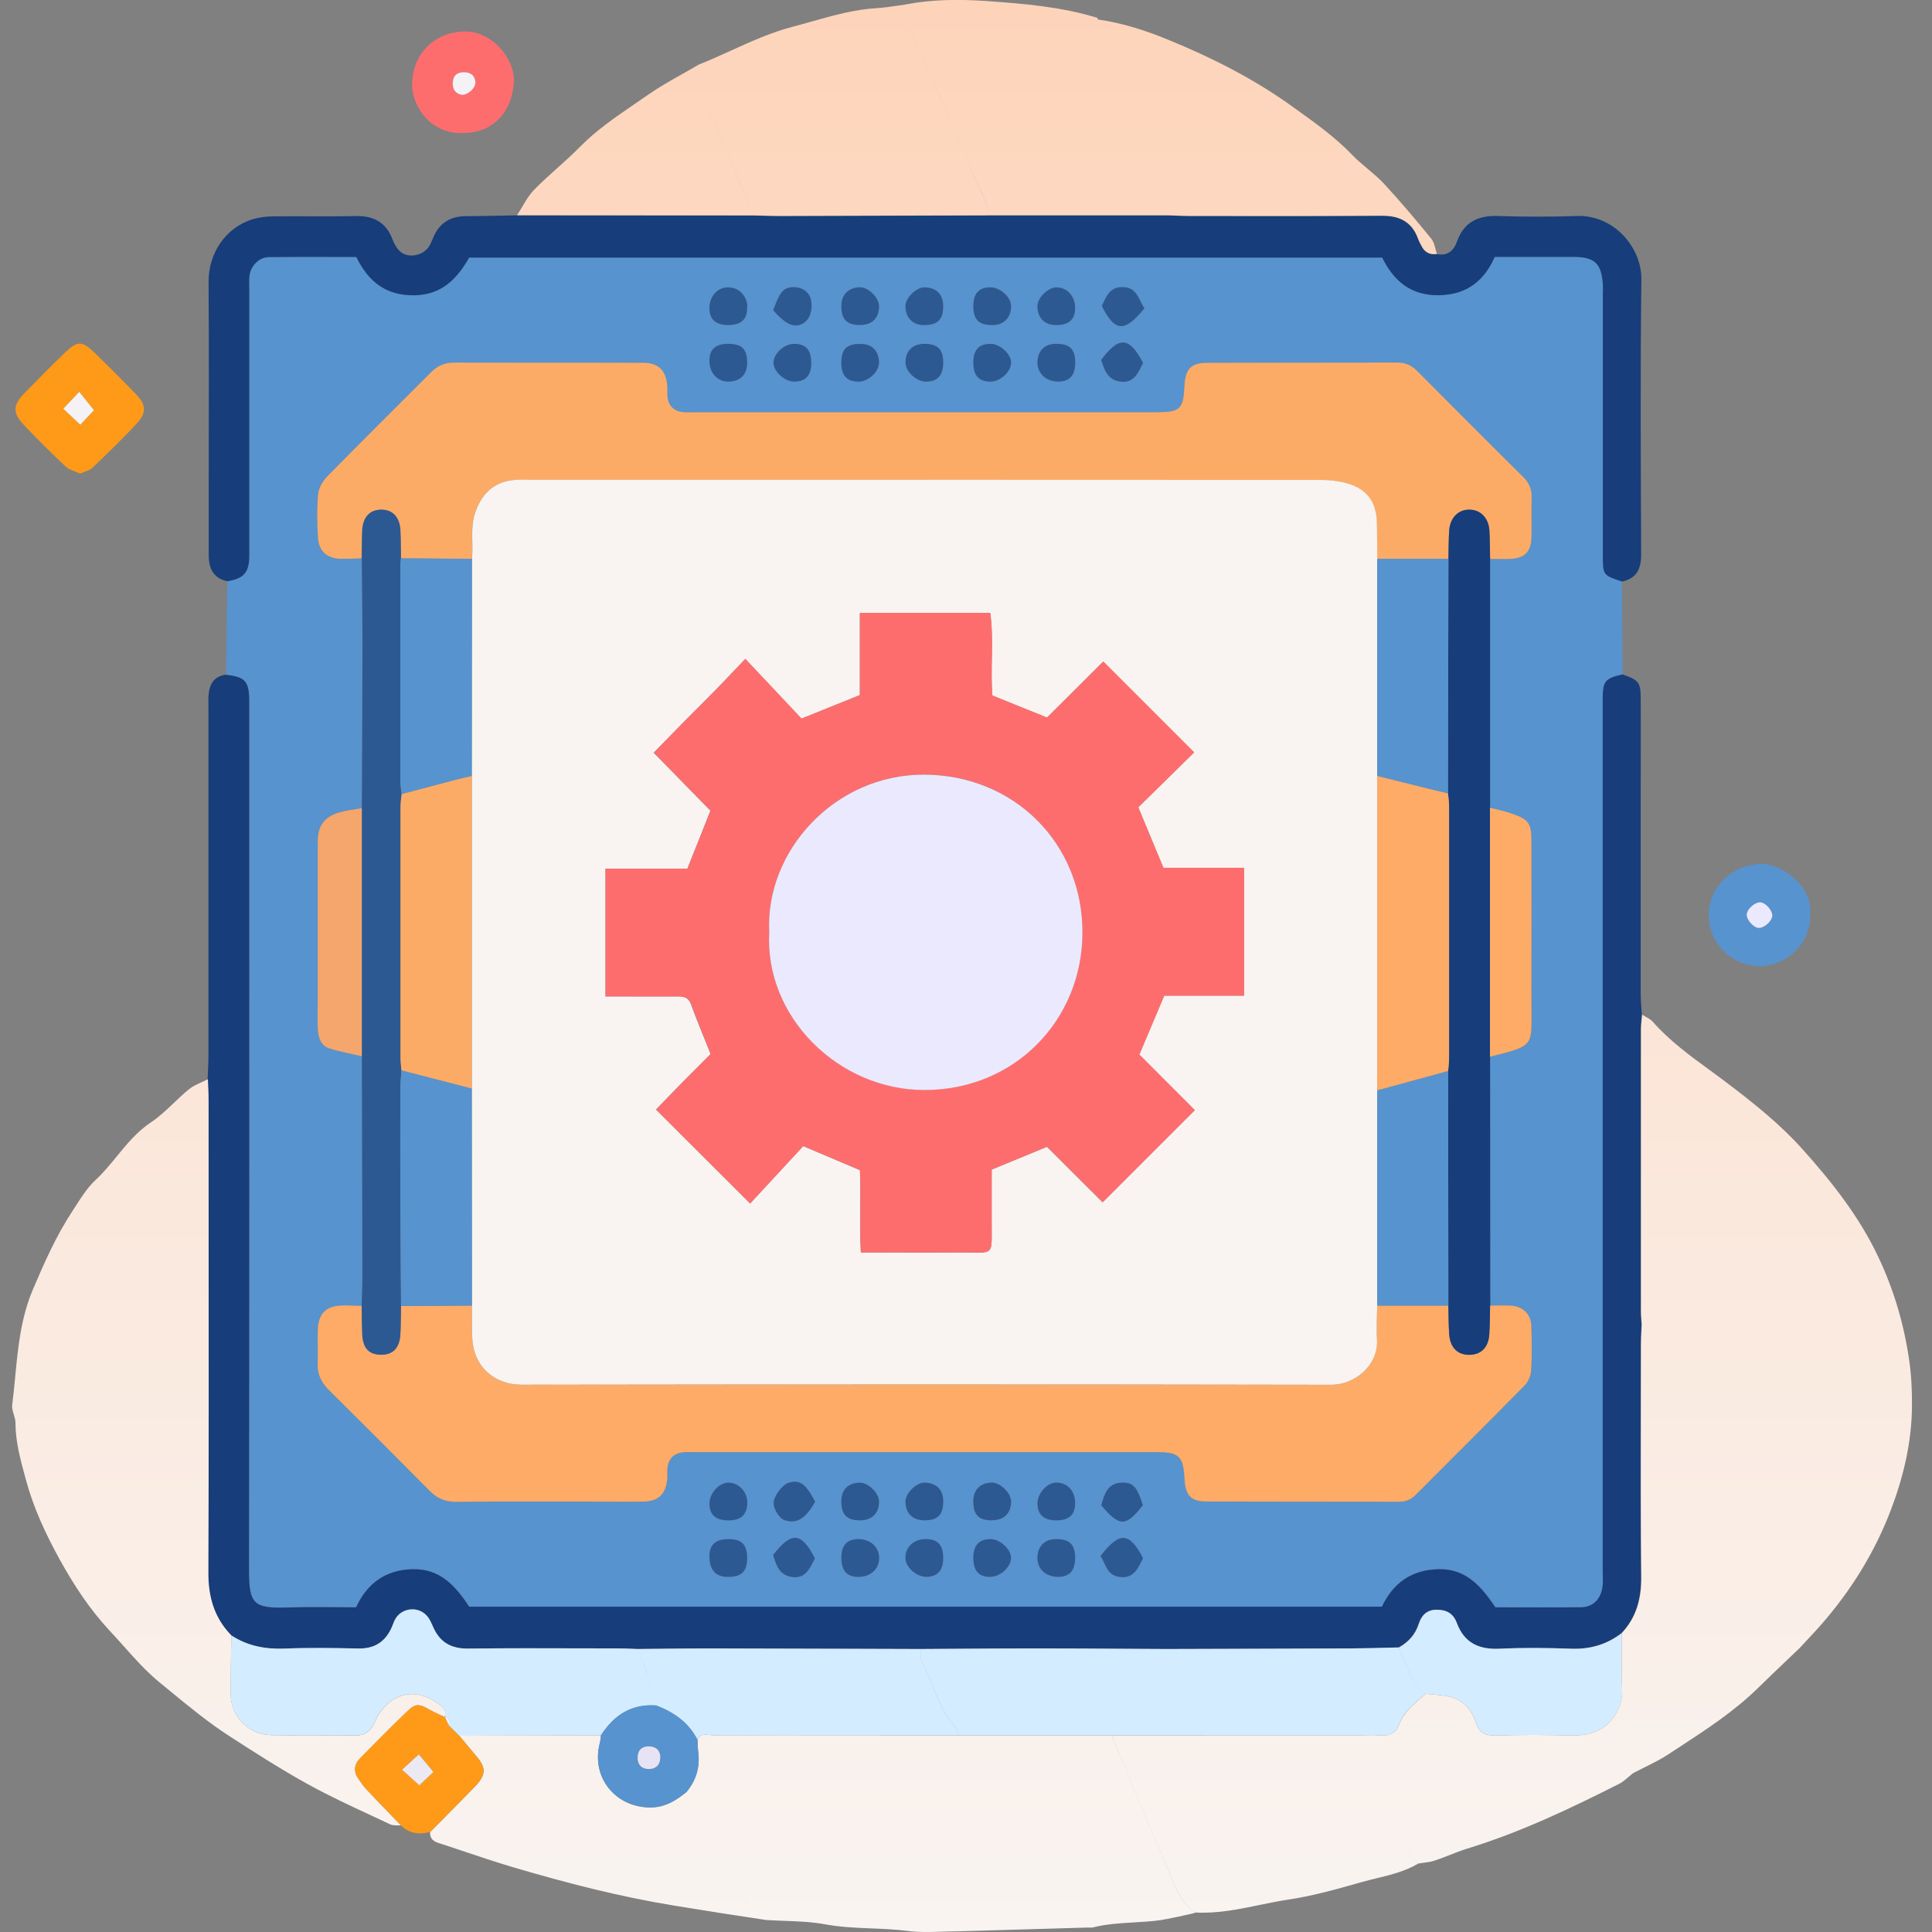
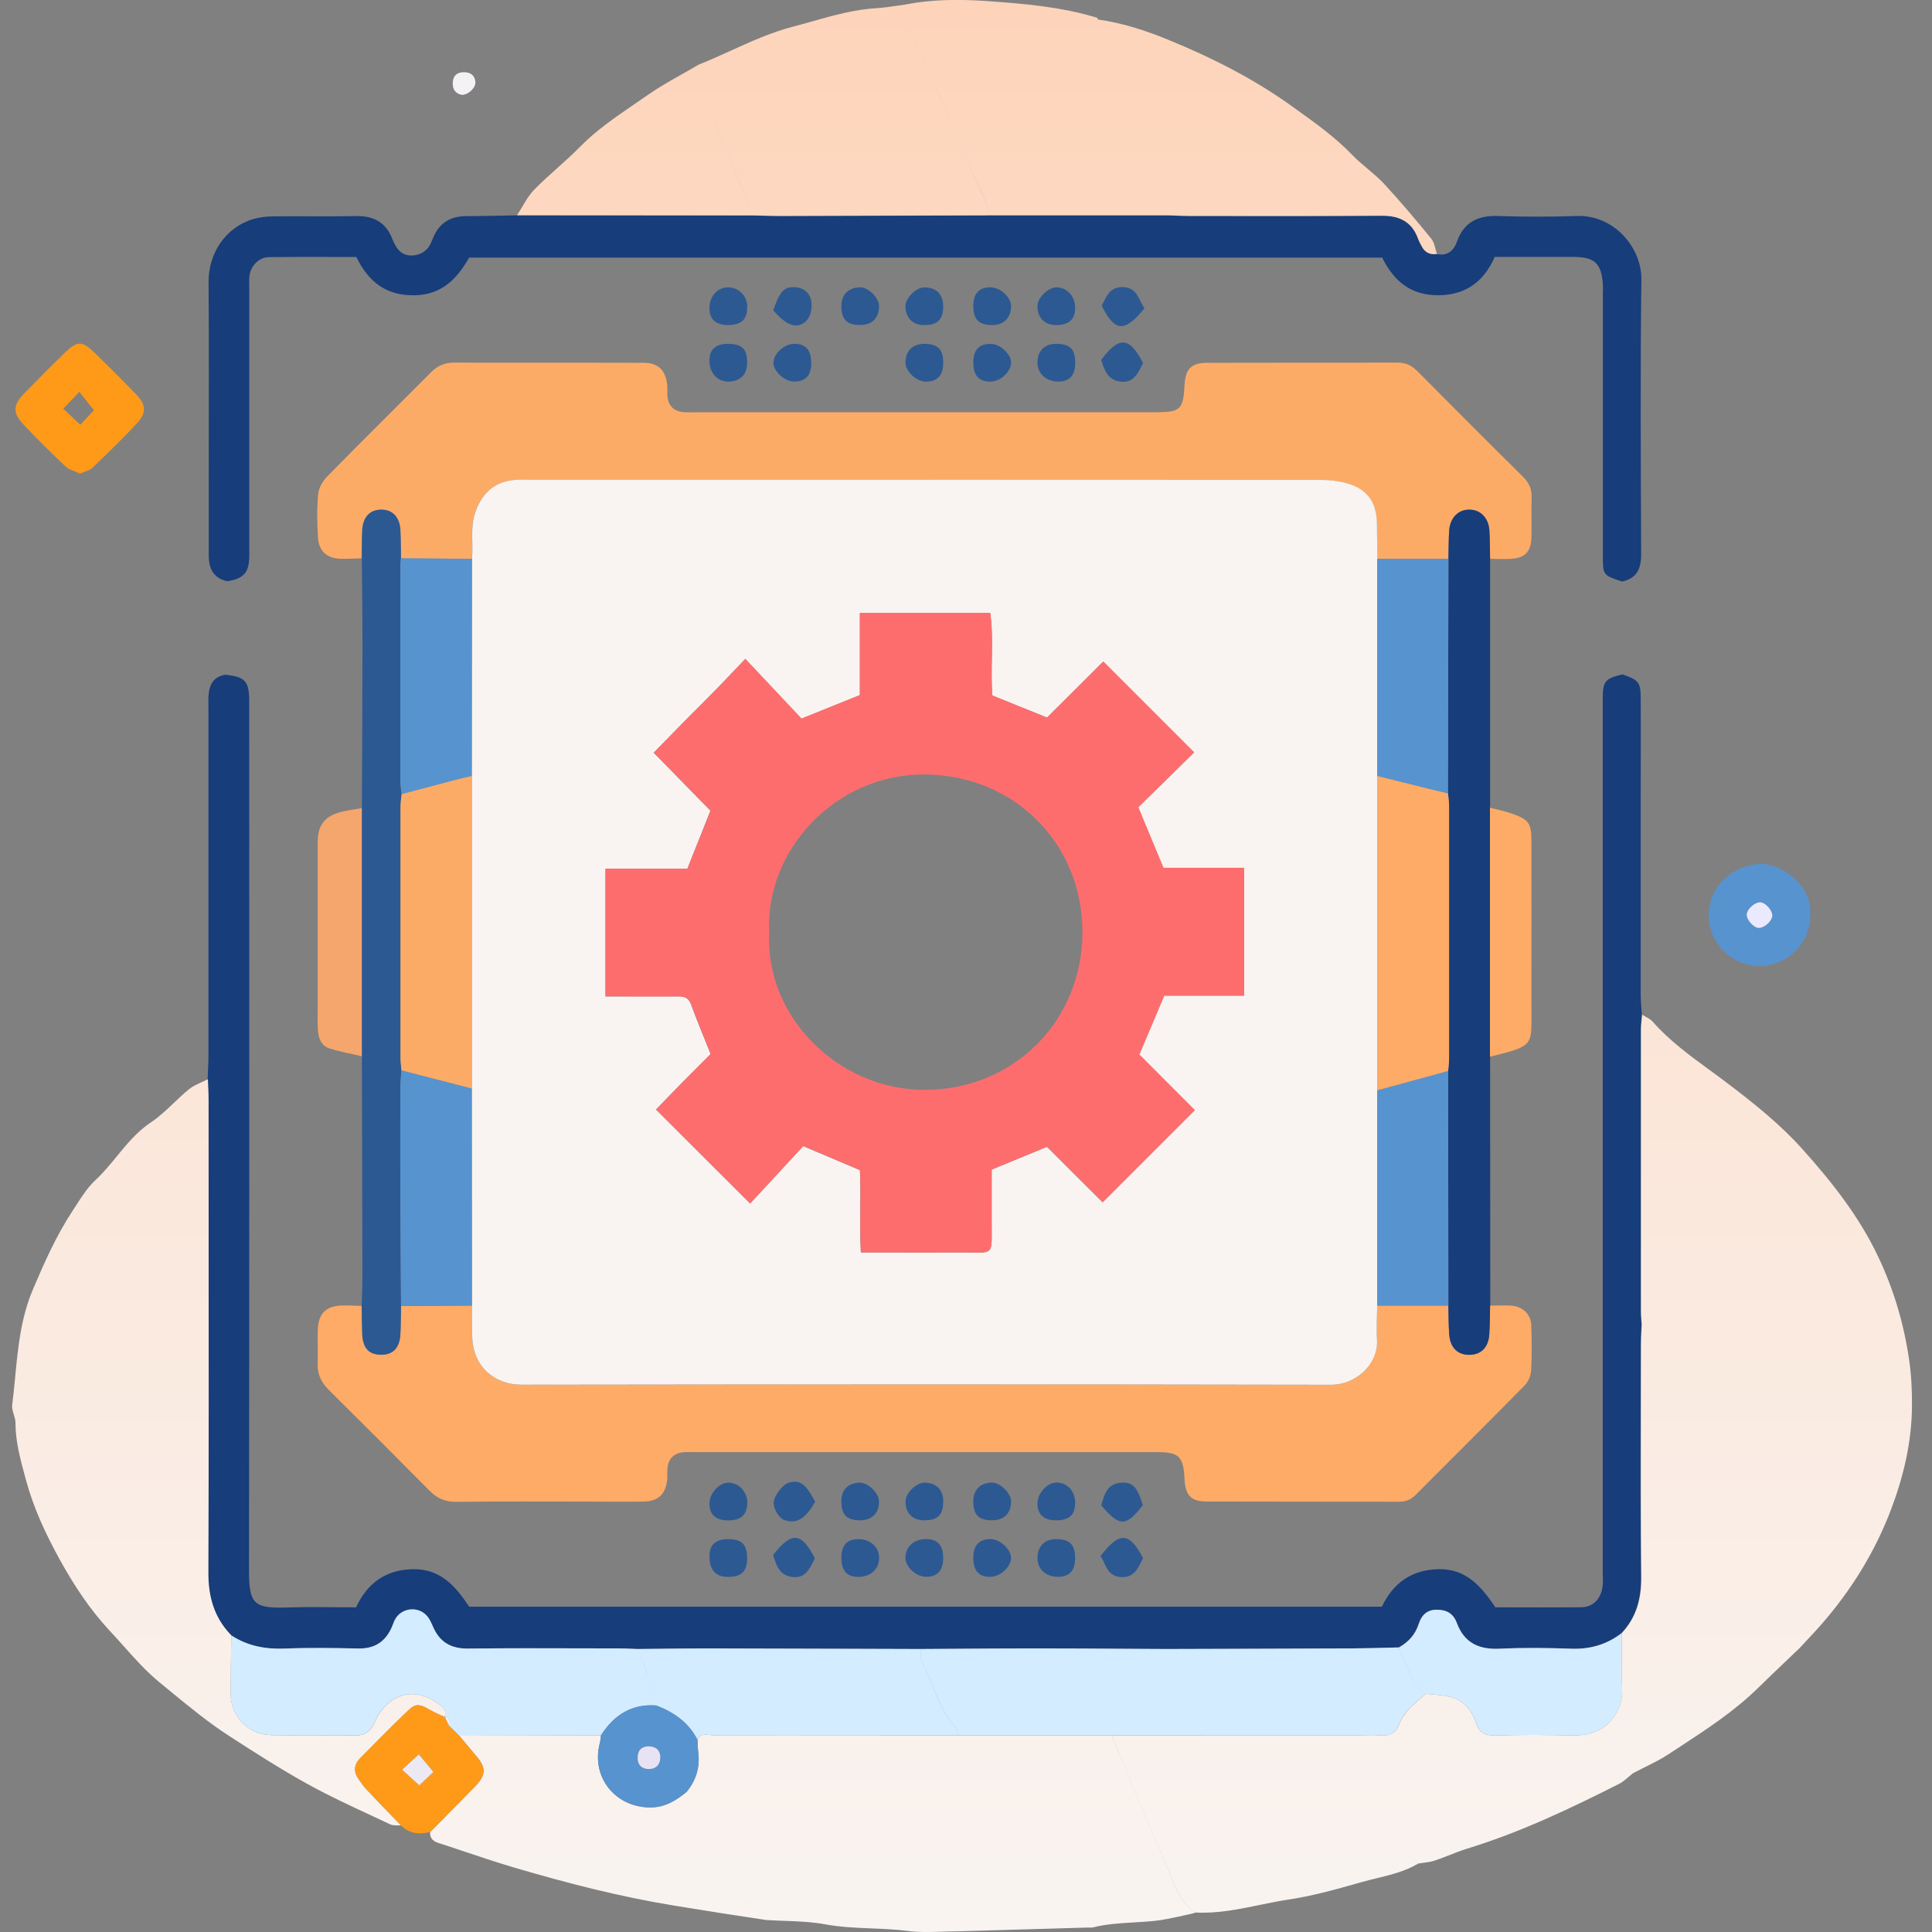
<svg xmlns="http://www.w3.org/2000/svg" width="80" height="80" viewBox="0 0 80 80" fill="none">
  <rect x="0" y="0" width="80" height="80" fill="#808080" stroke="none" />
  <g clip-path="url(#clip0_245_12469)">
-     <path d="M9.362 27.942C9.378 26.647 9.394 25.355 9.409 24.061C10.101 23.948 10.319 23.698 10.319 22.988C10.319 19.323 10.319 15.655 10.319 11.99C10.319 11.808 10.31 11.624 10.322 11.443C10.357 11.03 10.707 10.648 11.117 10.642C12.333 10.626 13.553 10.636 14.751 10.636C15.257 11.665 15.976 12.231 17.14 12.221C18.306 12.212 18.941 11.508 19.423 10.661H57.23C57.728 11.665 58.447 12.243 59.61 12.218C60.758 12.193 61.465 11.593 61.89 10.633C63.038 10.633 64.101 10.633 65.167 10.633C66.027 10.633 66.309 10.902 66.368 11.765C66.378 11.921 66.368 12.077 66.368 12.234C66.368 15.821 66.368 19.411 66.368 22.997C66.368 23.811 66.371 23.811 67.159 24.073C67.169 25.355 67.181 26.641 67.191 27.923C66.471 28.089 66.381 28.198 66.371 28.895C66.371 29.105 66.371 29.311 66.371 29.521C66.371 41.36 66.371 53.197 66.371 65.036C66.371 65.246 66.39 65.456 66.368 65.662C66.306 66.2 65.977 66.547 65.483 66.55C64.292 66.562 63.097 66.553 61.928 66.553C61.333 65.674 60.705 64.949 59.563 64.974C58.438 65.002 57.684 65.562 57.227 66.528H19.435C18.863 65.668 18.228 64.946 17.09 64.974C15.967 65.002 15.21 65.562 14.751 66.553C13.784 66.553 12.849 66.528 11.914 66.559C10.495 66.606 10.313 66.412 10.316 65.002C10.332 53.138 10.326 41.273 10.326 29.411C10.326 29.255 10.329 29.099 10.326 28.942C10.307 28.198 10.144 28.026 9.369 27.939L9.362 27.942ZM14.982 43.737C14.991 46.745 15.001 49.751 15.004 52.759C15.004 53.2 14.982 53.638 14.973 54.079C14.713 54.072 14.454 54.057 14.194 54.06C13.522 54.069 13.193 54.37 13.162 55.036C13.14 55.502 13.175 55.974 13.153 56.44C13.131 56.89 13.29 57.234 13.606 57.547C15.01 58.938 16.408 60.336 17.797 61.74C18.109 62.056 18.45 62.194 18.904 62.191C20.699 62.172 22.491 62.181 24.285 62.181C25.064 62.181 25.846 62.188 26.625 62.181C27.256 62.175 27.566 61.887 27.628 61.256C27.644 61.102 27.622 60.943 27.638 60.79C27.682 60.402 27.901 60.183 28.279 60.139C28.407 60.124 28.538 60.133 28.67 60.133C35.093 60.133 41.513 60.133 47.937 60.133C48.818 60.133 49.003 60.324 49.047 61.221C49.081 61.922 49.306 62.175 49.978 62.178C52.63 62.188 55.282 62.178 57.934 62.188C58.216 62.188 58.428 62.097 58.622 61.9C60.126 60.389 61.64 58.888 63.135 57.368C63.282 57.218 63.388 56.968 63.401 56.759C63.435 56.136 63.429 55.511 63.407 54.889C63.391 54.413 63.044 54.091 62.559 54.066C62.275 54.051 61.987 54.066 61.702 54.066C61.702 50.629 61.699 47.193 61.696 43.759C62.018 43.675 62.343 43.606 62.659 43.503C63.269 43.302 63.401 43.127 63.413 42.508C63.425 42.067 63.413 41.626 63.413 41.185C63.413 39.056 63.416 36.926 63.413 34.796C63.413 34.105 63.3 33.943 62.656 33.711C62.347 33.599 62.015 33.536 61.696 33.449C61.696 30.012 61.696 26.578 61.696 23.141C61.984 23.141 62.268 23.157 62.556 23.141C63.132 23.11 63.391 22.851 63.41 22.263C63.429 21.715 63.397 21.168 63.419 20.624C63.435 20.258 63.313 19.989 63.05 19.73C61.587 18.285 60.136 16.831 58.688 15.37C58.456 15.136 58.216 15.011 57.868 15.014C55.242 15.026 52.612 15.014 49.985 15.023C49.309 15.023 49.078 15.28 49.044 15.974C48.993 16.95 48.868 17.068 47.877 17.072C47.852 17.072 47.824 17.072 47.799 17.072C41.476 17.072 35.156 17.072 28.832 17.072C28.651 17.072 28.466 17.084 28.285 17.065C27.901 17.028 27.678 16.809 27.635 16.427C27.616 16.274 27.638 16.114 27.625 15.958C27.566 15.326 27.256 15.023 26.631 15.023C24.029 15.017 21.427 15.023 18.825 15.014C18.431 15.014 18.125 15.136 17.853 15.408C16.421 16.843 14.979 18.272 13.556 19.72C13.368 19.911 13.196 20.195 13.171 20.452C13.115 21.046 13.124 21.65 13.162 22.244C13.196 22.829 13.537 23.126 14.116 23.138C14.4 23.145 14.688 23.126 14.973 23.119C14.982 24.336 15.001 25.556 15.001 26.772C15.001 29.002 14.985 31.231 14.976 33.458C14.676 33.514 14.366 33.546 14.072 33.627C13.418 33.808 13.153 34.177 13.153 34.871C13.153 37.107 13.153 39.346 13.153 41.583C13.153 41.92 13.14 42.258 13.156 42.596C13.171 42.946 13.275 43.287 13.637 43.406C14.072 43.55 14.529 43.628 14.976 43.731L14.982 43.737ZM30.937 64.539C30.943 63.964 30.724 63.736 30.168 63.732C29.63 63.732 29.373 63.961 29.377 64.439C29.377 64.999 29.627 65.287 30.118 65.296C30.69 65.308 30.931 65.087 30.937 64.539ZM43.718 14.238C43.252 14.241 42.967 14.529 42.958 15.004C42.952 15.455 43.305 15.792 43.799 15.799C44.287 15.805 44.522 15.552 44.522 15.017C44.522 14.451 44.296 14.232 43.718 14.238ZM30.937 15.023C30.937 14.451 30.718 14.235 30.143 14.238C29.611 14.238 29.361 14.482 29.377 14.976C29.392 15.47 29.733 15.818 30.186 15.802C30.665 15.783 30.937 15.505 30.937 15.026V15.023ZM33.752 62.184C33.351 61.428 33.126 61.268 32.663 61.393C32.413 61.462 32.057 61.919 32.032 62.206C32.01 62.463 32.263 62.879 32.485 62.947C32.989 63.107 33.354 62.894 33.748 62.184H33.752ZM43.699 63.732C43.243 63.742 42.955 64.048 42.958 64.517C42.958 64.98 43.308 65.293 43.815 65.293C44.293 65.293 44.522 65.033 44.519 64.492C44.515 63.942 44.275 63.72 43.699 63.732ZM30.937 12.778C30.987 12.365 30.674 11.924 30.19 11.899C29.746 11.877 29.398 12.227 29.377 12.712C29.355 13.197 29.611 13.453 30.124 13.46C30.662 13.469 30.931 13.244 30.937 12.778ZM40.991 11.899C40.522 11.905 40.297 12.168 40.303 12.706C40.309 13.253 40.547 13.472 41.122 13.46C41.576 13.45 41.86 13.153 41.867 12.684C41.87 12.299 41.416 11.89 40.991 11.896V11.899ZM35.556 15.802C35.978 15.802 36.422 15.37 36.403 14.986C36.382 14.507 36.106 14.241 35.634 14.238C35.062 14.238 34.843 14.454 34.843 15.02C34.843 15.552 35.074 15.805 35.559 15.799L35.556 15.802ZM35.537 65.296C36.038 65.296 36.391 64.986 36.4 64.533C36.413 64.083 36.062 63.745 35.572 63.732C35.084 63.72 34.843 63.97 34.837 64.495C34.834 65.033 35.059 65.293 35.534 65.296H35.537ZM39.055 15.054C39.065 14.482 38.846 14.245 38.298 14.241C37.789 14.238 37.489 14.532 37.495 15.033C37.501 15.38 37.933 15.786 38.308 15.802C38.789 15.824 39.046 15.567 39.055 15.054ZM47.324 62.325C47.083 61.55 46.901 61.359 46.417 61.393C45.822 61.437 45.729 61.903 45.6 62.328C46.357 63.229 46.629 63.223 47.324 62.322V62.325ZM44.519 62.25C44.519 61.74 44.2 61.393 43.737 61.393C43.349 61.393 42.942 61.859 42.955 62.288C42.971 62.725 43.227 62.951 43.715 62.957C44.259 62.96 44.519 62.732 44.515 62.253L44.519 62.25ZM33.742 64.527C33.185 63.438 32.779 63.404 32.013 64.389C32.141 64.786 32.247 65.212 32.776 65.296C33.339 65.387 33.523 64.971 33.742 64.527ZM41.057 62.954C41.566 62.96 41.864 62.672 41.864 62.172C41.864 61.825 41.41 61.384 41.063 61.393C40.591 61.406 40.306 61.684 40.3 62.144C40.291 62.713 40.509 62.951 41.053 62.957L41.057 62.954ZM38.352 63.732C37.839 63.732 37.495 64.048 37.495 64.514C37.495 64.902 37.958 65.308 38.389 65.296C38.827 65.28 39.052 65.024 39.058 64.536C39.065 63.992 38.833 63.732 38.355 63.736L38.352 63.732ZM39.055 62.15C39.052 61.684 38.777 61.409 38.302 61.39C37.955 61.378 37.498 61.812 37.492 62.159C37.485 62.657 37.782 62.954 38.289 62.951C38.84 62.947 39.058 62.716 39.052 62.147L39.055 62.15ZM47.327 64.524C46.764 63.435 46.351 63.404 45.563 64.436C45.788 64.739 45.801 65.227 46.364 65.299C46.929 65.368 47.108 64.965 47.324 64.524H47.327ZM35.6 62.954C36.106 62.954 36.407 62.663 36.4 62.166C36.397 61.819 35.941 61.381 35.593 61.393C35.118 61.412 34.843 61.687 34.84 62.15C34.834 62.719 35.056 62.951 35.603 62.954H35.6ZM30.118 62.954C30.662 62.966 30.915 62.738 30.94 62.266C30.965 61.794 30.609 61.4 30.171 61.39C29.78 61.381 29.367 61.834 29.373 62.266C29.38 62.716 29.627 62.941 30.115 62.951L30.118 62.954ZM35.581 13.46C36.097 13.472 36.391 13.194 36.4 12.69C36.407 12.343 35.959 11.893 35.615 11.899C35.149 11.905 34.849 12.19 34.84 12.637C34.827 13.206 35.043 13.45 35.581 13.463V13.46ZM39.055 12.718C39.068 12.199 38.793 11.909 38.286 11.899C37.942 11.893 37.489 12.34 37.492 12.684C37.495 13.147 37.782 13.45 38.23 13.46C38.799 13.472 39.043 13.256 39.055 12.718ZM47.389 12.765C47.136 12.406 47.102 11.921 46.52 11.89C45.944 11.862 45.813 12.284 45.622 12.662C46.16 13.744 46.56 13.785 47.389 12.765ZM47.333 15.026C46.761 13.938 46.342 13.91 45.6 14.907C45.729 15.305 45.851 15.724 46.379 15.802C46.945 15.886 47.117 15.461 47.336 15.029L47.333 15.026ZM41 65.296C41.426 65.299 41.879 64.883 41.867 64.499C41.857 64.151 41.419 63.748 41.044 63.736C40.559 63.72 40.309 63.976 40.306 64.495C40.3 65.036 40.525 65.296 41 65.299V65.296ZM44.522 12.784C44.531 12.29 44.221 11.921 43.777 11.899C43.424 11.88 42.964 12.318 42.961 12.671C42.958 13.144 43.243 13.447 43.696 13.46C44.237 13.472 44.512 13.247 44.522 12.784ZM41.032 14.238C40.544 14.229 40.306 14.479 40.303 15.008C40.303 15.545 40.528 15.799 41.01 15.799C41.435 15.799 41.882 15.373 41.867 14.989C41.851 14.645 41.407 14.241 41.032 14.235V14.238ZM33.592 15.029C33.592 14.492 33.367 14.238 32.888 14.238C32.463 14.238 32.016 14.66 32.032 15.045C32.047 15.389 32.491 15.792 32.867 15.799C33.354 15.808 33.592 15.558 33.595 15.029H33.592ZM32.016 12.847C32.532 13.438 32.892 13.594 33.245 13.397C33.52 13.244 33.658 12.862 33.589 12.453C33.539 12.146 33.282 11.921 32.964 11.896C32.476 11.858 32.313 12.018 32.016 12.847Z" fill="#5793CE" />
    <path d="M9.362 27.941C10.138 28.032 10.301 28.201 10.319 28.945C10.322 29.102 10.319 29.258 10.319 29.414C10.319 41.279 10.326 53.144 10.31 65.005C10.31 66.415 10.491 66.609 11.908 66.562C12.843 66.531 13.781 66.556 14.744 66.556C15.204 65.562 15.961 65.005 17.084 64.977C18.222 64.949 18.857 65.668 19.429 66.531H57.221C57.678 65.565 58.431 65.005 59.557 64.977C60.699 64.949 61.327 65.677 61.921 66.556C63.091 66.556 64.285 66.565 65.477 66.553C65.971 66.547 66.302 66.203 66.362 65.665C66.384 65.458 66.365 65.249 66.365 65.039C66.365 53.2 66.365 41.363 66.365 29.524C66.365 29.314 66.365 29.108 66.365 28.898C66.374 28.201 66.468 28.091 67.184 27.926C67.85 28.154 67.935 28.251 67.938 28.908C67.947 30.287 67.938 31.666 67.938 33.045C67.938 35.75 67.938 38.455 67.938 41.163C67.938 41.448 67.969 41.732 67.985 42.017C67.969 42.223 67.938 42.427 67.938 42.633C67.935 46.52 67.935 50.407 67.938 54.294C67.938 54.476 67.96 54.654 67.969 54.835C67.96 55.12 67.938 55.404 67.938 55.689C67.938 58.885 67.913 62.084 67.951 65.28C67.96 66.187 67.76 66.963 67.141 67.622C66.521 68.098 65.83 68.298 65.042 68.27C64.057 68.235 63.066 68.226 62.081 68.27C61.224 68.31 60.617 68.026 60.311 67.203C60.164 66.809 59.886 66.653 59.47 66.656C59.057 66.659 58.847 66.903 58.738 67.238C58.594 67.685 58.312 67.991 57.915 68.217C57.24 68.232 56.564 68.254 55.892 68.257C53.346 68.27 50.801 68.276 48.252 68.282C46.445 68.273 44.637 68.26 42.83 68.257C41.254 68.257 39.681 68.273 38.105 68.282C35.159 68.273 32.21 68.26 29.264 68.257C28.307 68.257 27.353 68.273 26.396 68.282C26.137 68.273 25.877 68.257 25.618 68.257C23.538 68.257 21.462 68.239 19.382 68.263C18.666 68.273 18.194 67.998 17.919 67.35C17.859 67.21 17.797 67.063 17.7 66.944C17.356 66.509 16.677 66.544 16.38 67.01C16.311 67.116 16.274 67.244 16.224 67.363C15.958 67.976 15.511 68.276 14.826 68.26C13.812 68.239 12.799 68.223 11.786 68.263C10.982 68.295 10.244 68.16 9.569 67.716C8.859 66.988 8.612 66.124 8.615 65.105C8.64 58.582 8.628 52.058 8.624 45.535C8.624 45.251 8.606 44.966 8.596 44.681C8.609 44.372 8.631 44.059 8.631 43.749C8.631 38.949 8.631 34.149 8.631 29.349C8.631 29.167 8.621 28.986 8.634 28.805C8.668 28.351 8.84 28.004 9.35 27.938L9.362 27.941Z" fill="#173D7A" />
    <path d="M67.162 24.079C66.377 23.817 66.371 23.817 66.371 23.004C66.371 19.417 66.371 15.827 66.371 12.24C66.371 12.083 66.381 11.927 66.371 11.771C66.312 10.908 66.03 10.642 65.17 10.639C64.104 10.639 63.041 10.639 61.893 10.639C61.471 11.599 60.761 12.199 59.613 12.224C58.45 12.249 57.731 11.671 57.234 10.667H19.426C18.944 11.514 18.309 12.218 17.143 12.227C15.98 12.237 15.26 11.671 14.754 10.642C13.556 10.642 12.336 10.632 11.12 10.648C10.71 10.654 10.36 11.036 10.326 11.449C10.31 11.63 10.322 11.811 10.322 11.996C10.322 15.661 10.322 19.329 10.322 22.994C10.322 23.704 10.104 23.957 9.412 24.067C8.818 23.939 8.64 23.523 8.643 22.972C8.646 21.959 8.643 20.946 8.643 19.933C8.643 17.178 8.656 14.422 8.637 11.671C8.631 10.507 9.319 9.428 10.473 9.075C10.738 8.994 11.029 8.962 11.311 8.959C12.455 8.947 13.597 8.972 14.741 8.947C15.479 8.931 15.986 9.209 16.252 9.91C16.324 10.098 16.433 10.298 16.58 10.423C16.908 10.704 17.496 10.592 17.753 10.223C17.84 10.098 17.89 9.944 17.953 9.804C18.212 9.216 18.669 8.95 19.304 8.95C20.004 8.95 20.705 8.928 21.405 8.916C24.633 8.916 27.86 8.919 31.087 8.922C31.5 8.931 31.913 8.947 32.325 8.947C35.193 8.941 38.058 8.931 40.925 8.922C43.424 8.922 45.922 8.922 48.418 8.922C48.703 8.931 48.987 8.947 49.275 8.947C51.927 8.947 54.575 8.956 57.227 8.937C57.965 8.931 58.475 9.2 58.725 9.91C58.76 10.007 58.813 10.098 58.86 10.188C58.991 10.454 59.204 10.564 59.498 10.52C59.935 10.611 60.192 10.388 60.33 10.004C60.617 9.203 61.193 8.916 62.021 8.944C63.11 8.981 64.204 8.981 65.292 8.944C66.84 8.891 67.982 10.257 67.966 11.574C67.919 15.364 67.941 19.154 67.957 22.944C67.957 23.548 67.782 23.951 67.159 24.082L67.162 24.079Z" fill="#173D7A" />
    <path fill-rule="evenodd" clip-rule="evenodd" d="M40.483 7.626C40.686 8.035 40.889 8.444 40.928 8.916L40.928 8.916C40.886 8.448 40.684 8.039 40.483 7.632L40.483 7.632L40.483 7.632C40.393 7.45 40.303 7.269 40.228 7.083C39.755 5.918 39.251 4.763 38.748 3.61L38.748 3.609C38.583 3.231 38.418 2.852 38.255 2.474L38.177 2.294C38.023 1.934 37.868 1.575 37.685 1.229C37.535 0.946 37.489 0.657 37.49 0.355C37.49 0.656 37.535 0.944 37.685 1.226C37.868 1.572 38.023 1.931 38.177 2.291L38.255 2.471C38.431 2.88 38.61 3.289 38.788 3.698L38.789 3.7L38.789 3.7L38.789 3.7L38.789 3.7C39.278 4.823 39.767 5.946 40.228 7.08C40.303 7.265 40.393 7.446 40.483 7.626ZM40.928 8.916L40.928 8.919V8.916L40.931 8.913H48.421L48.421 8.916C48.505 8.918 48.588 8.922 48.671 8.925C48.874 8.933 49.076 8.941 49.278 8.941C49.941 8.941 50.604 8.941 51.267 8.942C53.255 8.944 55.242 8.945 57.231 8.931C57.969 8.928 58.478 9.194 58.728 9.904C58.753 9.973 58.787 10.037 58.822 10.102L58.822 10.102C58.836 10.129 58.849 10.155 58.863 10.182C58.994 10.451 59.21 10.557 59.501 10.514C59.477 10.447 59.459 10.377 59.44 10.306C59.4 10.151 59.359 9.997 59.266 9.885C58.635 9.11 57.99 8.343 57.309 7.609C57.101 7.384 56.864 7.186 56.628 6.988C56.41 6.804 56.192 6.621 55.995 6.417C55.295 5.688 54.484 5.107 53.67 4.524L53.484 4.391C51.899 3.252 50.169 2.38 48.371 1.645C47.433 1.26 46.47 0.948 45.46 0.807C45.41 0.85 45.373 0.895 45.345 0.94C45.373 0.894 45.412 0.848 45.463 0.804C45.459 0.795 45.455 0.785 45.452 0.775C45.445 0.757 45.439 0.739 45.428 0.735C43.943 0.281 42.404 0.153 40.872 0.044C39.749 -0.034 38.614 -0.031 37.495 0.185L37.495 0.188C37.381 0.203 37.268 0.219 37.154 0.236C36.867 0.278 36.58 0.32 36.291 0.338C35.38 0.393 34.514 0.637 33.647 0.881C33.377 0.957 33.107 1.034 32.835 1.104C31.933 1.339 31.094 1.72 30.255 2.101L30.255 2.101C29.809 2.303 29.363 2.506 28.907 2.686L28.907 2.69C28.685 2.821 28.459 2.949 28.233 3.076L28.233 3.076C27.751 3.348 27.27 3.619 26.819 3.934C26.627 4.069 26.433 4.201 26.239 4.334L26.239 4.334L26.239 4.334C25.467 4.863 24.694 5.392 24.029 6.067C23.724 6.378 23.399 6.67 23.074 6.961L23.074 6.961L23.074 6.961C22.748 7.253 22.423 7.544 22.118 7.856C21.919 8.061 21.77 8.314 21.62 8.568L21.62 8.568L21.62 8.568L21.62 8.568C21.551 8.684 21.482 8.801 21.409 8.913C24.636 8.916 27.863 8.919 31.09 8.919L31.088 8.9L31.09 8.916C31.208 8.918 31.326 8.922 31.444 8.925C31.739 8.933 32.034 8.941 32.329 8.941C35.188 8.934 38.044 8.925 40.903 8.916L40.928 8.916ZM31.049 8.585C31.041 8.547 31.03 8.51 31.015 8.475L30.839 8.051C30.338 6.844 29.837 5.636 29.311 4.441C29.275 4.358 29.24 4.274 29.207 4.191C29.24 4.273 29.275 4.355 29.311 4.438C29.837 5.633 30.338 6.841 30.839 8.047L31.015 8.472C31.03 8.508 31.041 8.546 31.049 8.585ZM67.972 54.698V54.698L67.975 54.745C67.978 54.775 67.98 54.805 67.982 54.836V54.839C67.979 54.91 67.975 54.981 67.972 55.052C67.961 55.266 67.951 55.479 67.951 55.692C67.951 56.584 67.949 57.477 67.947 58.368L67.947 58.38V58.38V58.381V58.381V58.382C67.943 60.683 67.938 62.983 67.963 65.283C67.972 66.19 67.772 66.966 67.153 67.626C67.154 67.872 67.153 68.117 67.152 68.362V68.363C67.149 68.888 67.146 69.412 67.166 69.937C67.191 70.624 66.903 71.137 66.379 71.543L66.378 71.541C65.974 71.797 65.536 71.873 65.058 71.86C64.02 71.835 62.978 71.829 61.94 71.863C61.508 71.879 61.249 71.744 61.118 71.341C60.939 70.794 60.592 70.396 60.023 70.256C59.804 70.202 59.578 70.184 59.352 70.165C59.248 70.157 59.144 70.149 59.041 70.137L58.978 70.19L58.915 70.243C58.514 70.58 58.117 70.915 57.919 71.444C57.806 71.741 57.525 71.894 57.162 71.86C56.95 71.838 56.733 71.844 56.517 71.849H56.517C56.421 71.851 56.325 71.854 56.23 71.854H46.082C46.083 71.87 46.082 71.888 46.082 71.906C46.08 71.942 46.079 71.978 46.092 72.007C46.281 72.459 46.469 72.911 46.657 73.363L46.658 73.364C47.168 74.589 47.678 75.814 48.215 77.029C48.288 77.195 48.354 77.366 48.42 77.537C48.661 78.161 48.905 78.791 49.516 79.193H49.513C48.9 78.791 48.658 78.163 48.418 77.54C48.352 77.368 48.285 77.196 48.212 77.029C47.671 75.8 47.154 74.561 46.638 73.321L46.636 73.318L46.635 73.314C46.453 72.879 46.271 72.442 46.088 72.007C46.074 71.974 46.076 71.934 46.078 71.894L46.078 71.893L46.078 71.893C46.078 71.88 46.079 71.867 46.079 71.854H36.4L36.403 71.85C35.834 71.85 35.264 71.85 34.694 71.85H34.693H34.689H34.689H34.689H34.688C32.981 71.849 31.275 71.847 29.567 71.857C29.512 71.858 29.452 71.849 29.391 71.84C29.2 71.813 28.999 71.784 28.883 72.038C28.885 72.092 28.887 72.145 28.889 72.199L28.889 72.199C28.894 72.325 28.898 72.451 28.914 72.573C28.986 73.183 28.82 73.721 28.435 74.193L28.438 74.196C27.976 74.571 27.51 74.865 26.853 74.843C25.433 74.793 24.47 73.552 24.842 72.166C24.858 72.102 24.865 72.037 24.872 71.971C24.876 71.934 24.88 71.897 24.886 71.86C22.928 71.866 20.974 71.869 19.019 71.873C19.096 71.965 19.173 72.058 19.25 72.151C19.404 72.338 19.557 72.524 19.713 72.707C20.139 73.198 20.136 73.489 19.667 73.977C19.258 74.4 18.844 74.818 18.43 75.235L18.43 75.236C18.223 75.444 18.015 75.653 17.809 75.863C17.795 76.204 18.031 76.277 18.267 76.349C18.299 76.359 18.331 76.368 18.363 76.379C18.61 76.461 18.858 76.544 19.105 76.627L19.106 76.627C19.82 76.867 20.532 77.106 21.252 77.32C23.435 77.964 25.633 78.533 27.888 78.902C29.164 79.112 30.44 79.312 31.719 79.503C31.968 79.519 32.219 79.528 32.471 79.538L32.474 79.538C33.041 79.558 33.609 79.579 34.161 79.681C34.797 79.798 35.438 79.825 36.079 79.851H36.079C36.582 79.871 37.085 79.892 37.586 79.956C38.06 80.017 38.544 80.001 39.028 79.986H39.028H39.028H39.028H39.028C39.245 79.979 39.462 79.972 39.678 79.972L39.678 79.972H39.681C40.568 79.945 41.455 79.92 42.342 79.894L42.343 79.894L42.36 79.894L42.362 79.893L42.388 79.893C43.267 79.867 44.146 79.842 45.025 79.816C45.033 79.815 45.041 79.815 45.05 79.815L45.064 79.815C45.079 79.816 45.094 79.816 45.109 79.817C45.16 79.819 45.211 79.821 45.26 79.809C45.815 79.669 46.381 79.636 46.946 79.603C47.323 79.582 47.7 79.56 48.074 79.506C48.227 79.484 49.391 79.249 49.516 79.193C50.414 79.24 51.283 79.061 52.151 78.882L52.151 78.882C52.555 78.799 52.959 78.716 53.365 78.655C54.362 78.506 55.341 78.229 56.311 77.954L56.386 77.933C56.594 77.874 56.804 77.823 57.014 77.772C57.605 77.628 58.196 77.484 58.728 77.164H58.732C58.801 77.152 58.872 77.143 58.943 77.134H58.943C59.098 77.114 59.255 77.094 59.401 77.045C59.613 76.975 59.822 76.893 60.03 76.811C60.269 76.717 60.508 76.623 60.752 76.548C62.944 75.878 65.002 74.897 67.041 73.868C67.187 73.793 67.315 73.683 67.444 73.571C67.504 73.519 67.564 73.467 67.627 73.418L67.629 73.42C67.782 73.339 67.939 73.261 68.095 73.183C68.438 73.013 68.78 72.844 69.095 72.635C69.237 72.542 69.38 72.449 69.522 72.356L69.523 72.355L69.525 72.354L69.525 72.354C70.663 71.61 71.802 70.867 72.782 69.909C73.207 69.493 73.636 69.083 74.066 68.674L74.069 68.671L74.072 68.668L74.08 68.661L74.199 68.547C74.297 68.453 74.396 68.359 74.494 68.265L74.496 68.267C74.604 68.148 74.714 68.031 74.824 67.914L74.824 67.913L74.825 67.913L74.825 67.912C75.028 67.696 75.23 67.48 75.425 67.257C76.663 65.837 77.642 64.255 78.308 62.494C78.824 61.131 79.155 59.72 79.171 58.254C79.177 57.587 79.146 56.928 79.046 56.258C78.827 54.785 78.411 53.388 77.776 52.046C76.991 50.382 75.865 48.956 74.652 47.602C73.708 46.545 72.598 45.663 71.466 44.807C71.242 44.637 71.015 44.471 70.788 44.305L70.788 44.305C69.957 43.698 69.123 43.088 68.435 42.305C68.358 42.219 68.25 42.16 68.142 42.1C68.093 42.074 68.044 42.047 67.998 42.017C67.992 42.086 67.985 42.155 67.978 42.224C67.964 42.36 67.951 42.496 67.951 42.633V54.294C67.951 54.43 67.961 54.563 67.972 54.697L67.972 54.698ZM31.727 79.458C31.752 79.242 31.582 79.177 31.435 79.122L31.435 79.122L31.435 79.121C31.407 79.111 31.381 79.101 31.356 79.09C31.38 79.101 31.407 79.111 31.434 79.121C31.582 79.177 31.752 79.241 31.727 79.458ZM31.356 79.09C30.843 78.862 30.637 78.411 30.468 77.93C30.637 78.411 30.84 78.862 31.356 79.09ZM30.468 77.93C30.444 77.864 30.424 77.797 30.403 77.73L30.403 77.73C30.372 77.628 30.341 77.526 30.299 77.43C30.343 77.529 30.374 77.631 30.405 77.734L30.406 77.736C30.425 77.801 30.445 77.866 30.468 77.93ZM58.727 77.162C58.675 77.104 58.617 77.049 58.558 76.994L58.558 76.994C58.436 76.879 58.314 76.764 58.252 76.624C58.315 76.768 58.44 76.886 58.565 77.002C58.621 77.055 58.677 77.107 58.727 77.162ZM8.609 44.689L8.609 44.685H8.618L8.609 44.689ZM8.357 44.808C8.442 44.77 8.527 44.731 8.609 44.689C8.612 44.783 8.616 44.876 8.62 44.969C8.629 45.159 8.637 45.349 8.637 45.538C8.637 47.349 8.638 49.16 8.639 50.972L8.639 50.974C8.643 55.686 8.646 60.397 8.628 65.108C8.624 66.128 8.871 66.991 9.581 67.719C9.578 67.92 9.575 68.121 9.571 68.322C9.561 68.925 9.55 69.528 9.55 70.131C9.55 71.075 10.282 71.832 11.239 71.847C11.803 71.856 12.367 71.855 12.932 71.853H12.934C13.536 71.851 14.139 71.849 14.741 71.86C15.079 71.866 15.276 71.71 15.442 71.469C15.487 71.401 15.519 71.325 15.551 71.248C15.579 71.182 15.606 71.117 15.642 71.056C16.202 70.115 17.168 69.877 18.056 70.484C18.075 70.497 18.094 70.509 18.113 70.522C18.302 70.646 18.517 70.788 18.406 71.097C18.345 71.068 18.283 71.04 18.221 71.011L18.22 71.011C18.077 70.946 17.935 70.881 17.8 70.803C17.381 70.559 17.215 70.531 16.902 70.828C16.339 71.365 15.791 71.919 15.244 72.473L15.244 72.473L15.244 72.473L15.244 72.473L15.243 72.474C15.134 72.584 15.025 72.694 14.916 72.804C14.663 73.058 14.632 73.349 14.835 73.649C14.951 73.817 15.073 73.983 15.21 74.133C15.567 74.514 15.931 74.889 16.294 75.263L16.294 75.263L16.294 75.263L16.295 75.265L16.476 75.451L16.608 75.588C16.561 75.584 16.512 75.584 16.463 75.584H16.463C16.354 75.584 16.245 75.584 16.155 75.541C15.897 75.419 15.638 75.298 15.379 75.178L15.378 75.177L15.376 75.177L15.376 75.177C14.507 74.772 13.637 74.368 12.799 73.908C11.667 73.286 10.576 72.585 9.488 71.882C8.629 71.326 7.841 70.678 7.05 70.028L7.049 70.028L7.049 70.027C6.909 69.912 6.769 69.798 6.629 69.683C6.06 69.218 5.583 68.682 5.106 68.147C4.92 67.939 4.735 67.73 4.543 67.526C3.724 66.65 3.064 65.646 2.48 64.589C1.901 63.538 1.397 62.466 1.082 61.306L1.039 61.148C0.839 60.416 0.641 59.687 0.641 58.916C0.641 58.803 0.606 58.687 0.571 58.572L0.571 58.572L0.571 58.572C0.53 58.438 0.489 58.304 0.506 58.175C0.553 57.802 0.589 57.426 0.625 57.051C0.743 55.812 0.861 54.572 1.363 53.394C1.838 52.274 2.329 51.167 2.999 50.148C3.048 50.073 3.097 49.997 3.146 49.92L3.146 49.92L3.146 49.92L3.146 49.92L3.146 49.92C3.389 49.542 3.636 49.159 3.956 48.862C4.279 48.562 4.558 48.221 4.837 47.88L4.837 47.88C5.257 47.367 5.678 46.853 6.251 46.473C6.593 46.245 6.895 45.958 7.198 45.67C7.402 45.476 7.606 45.281 7.824 45.104C7.979 44.978 8.168 44.893 8.357 44.808L8.357 44.808L8.357 44.808Z" fill="url(#paint0_linear_245_12469)" />
    <path d="M19.016 71.869C19.248 72.148 19.473 72.429 19.71 72.704C20.133 73.198 20.133 73.489 19.663 73.974C19.051 74.609 18.425 75.231 17.806 75.86C17.359 75.975 16.946 75.928 16.605 75.585C16.139 75.1 15.67 74.618 15.207 74.13C15.066 73.983 14.945 73.814 14.832 73.646C14.629 73.345 14.663 73.058 14.913 72.801C15.57 72.138 16.224 71.469 16.899 70.825C17.215 70.525 17.378 70.553 17.797 70.8C17.99 70.912 18.2 70.997 18.403 71.094L18.425 71.085C18.478 71.203 18.532 71.319 18.581 71.438C18.725 71.582 18.869 71.725 19.016 71.869ZM16.652 73.277C16.943 73.543 17.149 73.727 17.362 73.921C17.603 73.696 17.803 73.508 17.947 73.371C17.721 73.098 17.534 72.87 17.343 72.642C17.121 72.845 16.915 73.033 16.652 73.273V73.277Z" fill="#FF9A19" />
    <path d="M3.318 19.611C3.108 19.511 2.867 19.457 2.714 19.314C2.111 18.744 1.516 18.163 0.953 17.556C0.516 17.084 0.544 16.762 1.007 16.287C1.566 15.711 2.132 15.139 2.711 14.582C3.202 14.113 3.399 14.113 3.893 14.585C4.49 15.161 5.078 15.749 5.651 16.346C6.038 16.749 6.073 17.087 5.691 17.503C5.097 18.153 4.459 18.763 3.824 19.373C3.705 19.486 3.511 19.52 3.314 19.611H3.318ZM3.324 17.587C3.562 17.334 3.752 17.134 3.89 16.987C3.674 16.715 3.486 16.48 3.283 16.224C3.042 16.48 2.852 16.684 2.62 16.924C2.855 17.143 3.055 17.334 3.324 17.587Z" fill="#FF9A19" />
-     <path d="M19.223 5.504C17.934 5.61 17.052 4.478 17.065 3.474C17.08 2.242 17.975 1.338 19.216 1.304C20.377 1.273 21.318 2.436 21.277 3.374C21.224 4.61 20.427 5.498 19.223 5.504ZM19.11 3.925C19.376 3.94 19.701 3.637 19.682 3.393C19.66 3.124 19.491 2.993 19.223 2.987C18.916 2.98 18.75 3.143 18.744 3.446C18.741 3.715 18.869 3.872 19.107 3.922L19.11 3.925Z" fill="#FE6D6E" />
    <path d="M74.962 37.83C75.002 39.015 74.033 40.006 72.841 40C71.694 39.991 70.743 39.046 70.752 37.874C70.762 36.751 71.681 35.822 72.879 35.775C73.776 35.738 75.046 36.685 74.962 37.83ZM73.386 37.93C73.407 37.733 73.154 37.417 72.932 37.367C72.713 37.317 72.357 37.608 72.329 37.855C72.307 38.052 72.56 38.368 72.782 38.418C73.001 38.465 73.358 38.177 73.386 37.93Z" fill="#5793CE" />
    <path d="M14.976 23.119C14.691 23.126 14.403 23.144 14.119 23.138C13.54 23.126 13.2 22.829 13.165 22.244C13.131 21.646 13.118 21.043 13.175 20.452C13.2 20.195 13.371 19.911 13.559 19.72C14.979 18.272 16.424 16.843 17.856 15.408C18.125 15.136 18.434 15.011 18.828 15.014C21.43 15.026 24.032 15.014 26.634 15.023C27.259 15.023 27.569 15.326 27.628 15.958C27.644 16.114 27.622 16.271 27.638 16.427C27.682 16.809 27.904 17.028 28.288 17.065C28.47 17.084 28.651 17.071 28.835 17.071C35.159 17.071 41.479 17.071 47.802 17.071C47.827 17.071 47.855 17.071 47.88 17.071C48.871 17.068 48.997 16.95 49.047 15.974C49.081 15.283 49.312 15.026 49.988 15.023C52.615 15.014 55.245 15.023 57.872 15.014C58.219 15.014 58.456 15.136 58.691 15.37C60.139 16.828 61.59 18.285 63.053 19.73C63.313 19.986 63.438 20.255 63.422 20.624C63.401 21.168 63.432 21.718 63.413 22.263C63.394 22.851 63.135 23.11 62.559 23.141C62.275 23.157 61.987 23.141 61.699 23.141C61.69 22.753 61.693 22.369 61.671 21.981C61.64 21.465 61.321 21.127 60.874 21.109C60.389 21.09 60.039 21.434 60.004 21.987C59.982 22.372 59.982 22.76 59.973 23.144C58.991 23.144 58.006 23.144 57.024 23.144C57.018 22.65 57.018 22.156 57.008 21.665C56.99 20.793 56.608 20.258 55.776 20.017C55.439 19.92 55.07 19.877 54.716 19.877C43.777 19.87 32.842 19.87 21.902 19.87C21.746 19.87 21.59 19.867 21.433 19.87C20.542 19.898 19.973 20.364 19.673 21.218C19.451 21.856 19.604 22.503 19.535 23.141C18.553 23.135 17.575 23.129 16.593 23.123C16.586 22.735 16.593 22.35 16.571 21.962C16.543 21.418 16.248 21.109 15.78 21.109C15.307 21.109 15.02 21.412 14.991 21.962C14.973 22.347 14.976 22.735 14.97 23.123L14.976 23.119Z" fill="#FCAB67" />
    <path d="M61.702 54.063C61.987 54.063 62.275 54.047 62.559 54.063C63.044 54.088 63.391 54.41 63.407 54.886C63.429 55.508 63.435 56.133 63.401 56.756C63.388 56.965 63.282 57.215 63.135 57.365C61.64 58.885 60.126 60.386 58.622 61.897C58.425 62.094 58.216 62.184 57.934 62.184C55.282 62.178 52.63 62.184 49.978 62.175C49.306 62.175 49.081 61.919 49.047 61.218C49.003 60.318 48.818 60.13 47.937 60.13C41.513 60.13 35.093 60.13 28.67 60.13C28.538 60.13 28.407 60.12 28.279 60.136C27.901 60.18 27.682 60.399 27.638 60.787C27.619 60.94 27.644 61.099 27.628 61.252C27.566 61.881 27.256 62.172 26.625 62.178C25.846 62.188 25.064 62.178 24.285 62.178C22.491 62.178 20.699 62.166 18.904 62.188C18.453 62.194 18.109 62.053 17.797 61.737C16.405 60.333 15.007 58.935 13.606 57.544C13.293 57.231 13.131 56.887 13.153 56.437C13.175 55.971 13.14 55.498 13.162 55.032C13.193 54.366 13.522 54.066 14.194 54.057C14.454 54.054 14.713 54.069 14.973 54.076C14.982 54.467 14.982 54.854 14.998 55.245C15.023 55.824 15.276 56.093 15.783 56.096C16.274 56.096 16.546 55.814 16.577 55.248C16.599 54.861 16.596 54.47 16.602 54.079C17.581 54.072 18.56 54.069 19.538 54.063C19.541 54.504 19.532 54.948 19.551 55.389C19.61 56.681 20.555 57.34 21.584 57.34C32.757 57.325 43.931 57.322 55.107 57.343C56.152 57.343 57.084 56.477 57.015 55.464C56.983 54.998 57.018 54.529 57.024 54.063H59.97C59.979 54.451 59.979 54.842 60.004 55.23C60.039 55.808 60.361 56.124 60.874 56.102C61.349 56.083 61.637 55.78 61.668 55.233C61.69 54.845 61.69 54.457 61.699 54.066L61.702 54.063Z" fill="#FDAB67" />
    <path d="M61.702 54.063C61.693 54.451 61.696 54.842 61.671 55.229C61.64 55.777 61.352 56.08 60.877 56.099C60.364 56.117 60.042 55.805 60.007 55.226C59.982 54.839 59.982 54.451 59.973 54.06C59.973 50.823 59.967 47.583 59.964 44.347C59.976 44.165 60.001 43.987 60.001 43.806C60.001 40.335 60.001 36.867 60.001 33.395C60.001 33.214 59.973 33.036 59.957 32.854L59.976 23.138C59.986 22.75 59.982 22.366 60.007 21.981C60.042 21.431 60.392 21.084 60.877 21.102C61.324 21.121 61.643 21.459 61.674 21.975C61.696 22.359 61.693 22.747 61.702 23.135C61.702 26.572 61.702 30.005 61.702 33.442C61.702 36.879 61.702 40.316 61.702 43.753C61.702 47.189 61.706 50.626 61.709 54.06L61.702 54.063Z" fill="#173D7A" />
    <path d="M16.605 54.079C16.599 54.469 16.599 54.857 16.58 55.248C16.549 55.814 16.277 56.099 15.786 56.096C15.279 56.096 15.026 55.827 15.001 55.245C14.985 54.857 14.982 54.466 14.976 54.075C14.988 53.635 15.007 53.197 15.007 52.756C15.001 49.747 14.992 46.742 14.985 43.734C14.985 40.306 14.985 36.882 14.985 33.455C14.995 31.225 15.007 28.995 15.01 26.769C15.01 25.552 14.992 24.333 14.982 23.116C14.988 22.728 14.985 22.344 15.004 21.956C15.032 21.406 15.323 21.102 15.792 21.102C16.261 21.102 16.555 21.412 16.583 21.956C16.602 22.341 16.599 22.728 16.605 23.116C16.596 23.219 16.58 23.323 16.58 23.426C16.58 26.4 16.58 29.371 16.58 32.345C16.58 32.523 16.614 32.701 16.633 32.879C16.618 33.058 16.586 33.239 16.586 33.417C16.586 36.87 16.586 40.322 16.586 43.775C16.586 43.956 16.611 44.134 16.624 44.316C16.608 44.572 16.58 44.828 16.58 45.085C16.577 46.608 16.574 48.134 16.58 49.657C16.583 51.13 16.599 52.599 16.608 54.072L16.605 54.079Z" fill="#2D5992" />
    <path d="M14.979 33.458C14.979 36.885 14.979 40.31 14.979 43.737C14.532 43.631 14.075 43.553 13.64 43.412C13.275 43.293 13.175 42.952 13.159 42.602C13.143 42.264 13.156 41.926 13.156 41.589C13.156 39.353 13.156 37.114 13.156 34.878C13.156 34.184 13.422 33.818 14.075 33.633C14.369 33.552 14.679 33.517 14.979 33.464V33.458Z" fill="#F4A66D" />
    <path d="M61.696 43.756C61.696 40.319 61.696 36.882 61.696 33.445C62.018 33.53 62.347 33.595 62.656 33.708C63.3 33.939 63.41 34.102 63.413 34.793C63.419 36.923 63.413 39.052 63.413 41.182C63.413 41.623 63.422 42.064 63.413 42.505C63.397 43.124 63.269 43.296 62.659 43.499C62.343 43.602 62.018 43.671 61.696 43.756Z" fill="#FDAB67" />
    <path d="M30.937 64.539C30.931 65.083 30.69 65.305 30.118 65.296C29.627 65.287 29.377 64.999 29.377 64.439C29.377 63.961 29.633 63.732 30.168 63.732C30.724 63.732 30.943 63.964 30.937 64.539Z" fill="#2D5992" />
    <path d="M43.718 14.238C44.296 14.232 44.522 14.451 44.522 15.017C44.522 15.552 44.287 15.808 43.799 15.799C43.308 15.792 42.952 15.455 42.958 15.004C42.967 14.529 43.249 14.241 43.718 14.238Z" fill="#2D5992" />
    <path d="M30.937 15.026C30.937 15.505 30.665 15.783 30.186 15.802C29.733 15.817 29.392 15.47 29.377 14.976C29.361 14.482 29.611 14.241 30.143 14.238C30.721 14.238 30.94 14.451 30.937 15.023V15.026Z" fill="#2D5992" />
    <path d="M33.752 62.184C33.354 62.894 32.992 63.107 32.488 62.947C32.266 62.875 32.013 62.463 32.035 62.206C32.06 61.922 32.416 61.462 32.666 61.393C33.126 61.268 33.354 61.428 33.755 62.184H33.752Z" fill="#2D5992" />
    <path d="M43.699 63.732C44.275 63.72 44.515 63.942 44.519 64.492C44.522 65.033 44.293 65.293 43.815 65.293C43.305 65.293 42.961 64.977 42.958 64.517C42.958 64.045 43.243 63.742 43.699 63.732Z" fill="#2D5992" />
    <path d="M30.937 12.778C30.931 13.244 30.662 13.469 30.124 13.459C29.611 13.45 29.355 13.194 29.377 12.712C29.398 12.227 29.745 11.877 30.19 11.899C30.677 11.924 30.987 12.365 30.937 12.778Z" fill="#2D5992" />
    <path d="M40.991 11.896C41.413 11.89 41.87 12.299 41.867 12.684C41.86 13.153 41.576 13.45 41.122 13.459C40.55 13.472 40.312 13.25 40.303 12.706C40.297 12.168 40.519 11.905 40.991 11.899V11.896Z" fill="#2D5992" />
-     <path d="M35.553 15.802C35.068 15.805 34.837 15.552 34.837 15.023C34.837 14.457 35.056 14.238 35.628 14.241C36.1 14.241 36.375 14.51 36.397 14.989C36.416 15.373 35.972 15.802 35.55 15.805L35.553 15.802Z" fill="#2D5992" />
    <path d="M35.537 65.296C35.065 65.296 34.837 65.033 34.84 64.495C34.843 63.973 35.087 63.72 35.575 63.732C36.066 63.745 36.413 64.083 36.403 64.533C36.391 64.986 36.041 65.296 35.54 65.296H35.537Z" fill="#2D5992" />
    <path d="M39.055 15.051C39.046 15.564 38.793 15.82 38.308 15.799C37.929 15.783 37.498 15.376 37.495 15.029C37.489 14.529 37.789 14.232 38.298 14.238C38.846 14.244 39.068 14.479 39.055 15.051Z" fill="#2D5992" />
    <path d="M47.324 62.325C46.626 63.226 46.357 63.232 45.6 62.331C45.729 61.903 45.826 61.437 46.417 61.396C46.901 61.362 47.083 61.553 47.324 62.328V62.325Z" fill="#2D5992" />
    <path d="M44.518 62.25C44.518 62.732 44.259 62.96 43.718 62.954C43.23 62.951 42.974 62.722 42.958 62.285C42.942 61.856 43.349 61.39 43.74 61.39C44.203 61.39 44.518 61.737 44.522 62.247L44.518 62.25Z" fill="#2D5992" />
    <path d="M33.742 64.527C33.523 64.971 33.342 65.387 32.776 65.296C32.247 65.212 32.141 64.786 32.013 64.389C32.776 63.404 33.185 63.438 33.742 64.527Z" fill="#2D5992" />
    <path d="M41.057 62.954C40.513 62.947 40.294 62.71 40.303 62.141C40.309 61.684 40.594 61.403 41.066 61.39C41.41 61.381 41.867 61.825 41.867 62.169C41.867 62.669 41.569 62.957 41.06 62.95L41.057 62.954Z" fill="#2D5992" />
    <path d="M38.352 63.732C38.833 63.732 39.062 63.992 39.055 64.533C39.052 65.021 38.824 65.277 38.386 65.293C37.958 65.308 37.492 64.899 37.492 64.511C37.492 64.045 37.839 63.732 38.349 63.729L38.352 63.732Z" fill="#2D5992" />
    <path d="M39.055 62.15C39.062 62.719 38.843 62.947 38.292 62.954C37.786 62.957 37.489 62.66 37.495 62.163C37.501 61.815 37.958 61.378 38.305 61.393C38.78 61.412 39.052 61.687 39.058 62.153L39.055 62.15Z" fill="#2D5992" />
    <path d="M47.33 64.524C47.114 64.961 46.936 65.368 46.37 65.299C45.807 65.23 45.794 64.739 45.569 64.436C46.354 63.404 46.77 63.435 47.333 64.524H47.33Z" fill="#2D5992" />
    <path d="M35.6 62.954C35.052 62.95 34.834 62.716 34.837 62.15C34.84 61.687 35.118 61.409 35.59 61.393C35.937 61.381 36.394 61.818 36.397 62.166C36.403 62.663 36.106 62.957 35.597 62.954H35.6Z" fill="#2D5992" />
    <path d="M30.118 62.954C29.627 62.944 29.383 62.716 29.377 62.269C29.37 61.837 29.786 61.384 30.174 61.393C30.609 61.403 30.968 61.797 30.943 62.269C30.918 62.741 30.665 62.966 30.121 62.957L30.118 62.954Z" fill="#2D5992" />
    <path d="M35.581 13.459C35.043 13.447 34.827 13.206 34.84 12.634C34.849 12.187 35.149 11.902 35.615 11.896C35.962 11.893 36.407 12.343 36.4 12.687C36.391 13.19 36.097 13.469 35.581 13.456V13.459Z" fill="#2D5992" />
    <path d="M39.055 12.718C39.043 13.256 38.802 13.472 38.23 13.46C37.782 13.45 37.498 13.147 37.492 12.684C37.489 12.337 37.939 11.893 38.286 11.899C38.793 11.908 39.065 12.202 39.055 12.718Z" fill="#2D5992" />
    <path d="M47.389 12.765C46.56 13.788 46.16 13.744 45.622 12.662C45.813 12.284 45.944 11.861 46.52 11.889C47.102 11.918 47.136 12.405 47.389 12.765Z" fill="#2D5992" />
    <path d="M47.333 15.026C47.117 15.461 46.942 15.883 46.376 15.799C45.847 15.72 45.729 15.305 45.597 14.904C46.339 13.91 46.758 13.935 47.33 15.023L47.333 15.026Z" fill="#2D5992" />
    <path d="M40.997 65.296C40.522 65.293 40.297 65.033 40.303 64.492C40.306 63.976 40.559 63.717 41.041 63.732C41.419 63.745 41.854 64.151 41.864 64.495C41.873 64.88 41.419 65.296 40.997 65.293V65.296Z" fill="#2D5992" />
    <path d="M44.518 12.784C44.509 13.247 44.234 13.472 43.693 13.46C43.239 13.447 42.955 13.144 42.958 12.671C42.958 12.318 43.421 11.88 43.774 11.899C44.218 11.921 44.531 12.293 44.518 12.784Z" fill="#2D5992" />
    <path d="M41.032 14.238C41.404 14.244 41.851 14.648 41.867 14.992C41.882 15.376 41.435 15.802 41.01 15.802C40.528 15.802 40.303 15.545 40.303 15.011C40.303 14.482 40.541 14.232 41.032 14.241V14.238Z" fill="#2D5992" />
    <path d="M33.592 15.029C33.592 15.558 33.351 15.808 32.863 15.799C32.491 15.792 32.044 15.389 32.028 15.045C32.013 14.66 32.46 14.238 32.885 14.238C33.367 14.238 33.592 14.491 33.589 15.029H33.592Z" fill="#2D5992" />
    <path d="M32.016 12.847C32.313 12.018 32.476 11.858 32.964 11.896C33.286 11.921 33.539 12.146 33.589 12.453C33.658 12.865 33.52 13.244 33.245 13.397C32.892 13.594 32.532 13.438 32.016 12.847Z" fill="#2D5992" />
    <path fill-rule="evenodd" clip-rule="evenodd" d="M19.016 71.869L19.016 71.869L19.016 71.869L19.016 71.869L19.016 71.869C18.872 71.725 18.728 71.582 18.581 71.438C18.581 71.408 18.585 71.377 18.589 71.346C18.604 71.228 18.618 71.109 18.425 71.084L18.403 71.094C18.516 70.786 18.3 70.644 18.112 70.52L18.112 70.52C18.092 70.507 18.072 70.494 18.053 70.481C17.165 69.877 16.198 70.115 15.639 71.053C15.604 71.112 15.577 71.177 15.551 71.241C15.519 71.319 15.487 71.397 15.439 71.466C15.273 71.707 15.076 71.863 14.738 71.857C14.136 71.846 13.534 71.848 12.932 71.85C12.367 71.852 11.802 71.853 11.236 71.844C10.279 71.829 9.544 71.069 9.547 70.127C9.547 69.616 9.556 69.105 9.565 68.593C9.57 68.301 9.575 68.009 9.578 67.716C10.254 68.16 10.992 68.295 11.795 68.264C12.806 68.223 13.822 68.239 14.835 68.261C15.52 68.276 15.967 67.976 16.233 67.363C16.247 67.329 16.261 67.295 16.274 67.26C16.307 67.174 16.34 67.088 16.389 67.01C16.686 66.547 17.365 66.509 17.709 66.944C17.797 67.056 17.858 67.192 17.917 67.325L17.928 67.35C18.203 67.998 18.675 68.273 19.391 68.264C20.979 68.245 22.569 68.249 24.159 68.254C24.648 68.255 25.137 68.257 25.627 68.257C25.812 68.257 25.998 68.265 26.183 68.273C26.257 68.277 26.331 68.28 26.406 68.282C26.45 68.399 26.495 68.515 26.54 68.632L26.54 68.632L26.54 68.632L26.54 68.632L26.54 68.632C26.64 68.888 26.74 69.145 26.828 69.405C26.916 69.675 26.994 69.949 27.071 70.223L27.071 70.223L27.071 70.223L27.071 70.223C27.108 70.356 27.146 70.489 27.184 70.622C26.152 70.543 25.421 71.019 24.883 71.86C22.928 71.863 20.974 71.866 19.016 71.873V71.869ZM27.184 70.622L27.184 70.622C27.145 70.488 27.108 70.355 27.071 70.222C26.995 69.948 26.918 69.674 26.828 69.405C26.737 69.129 26.631 68.859 26.524 68.587C26.484 68.485 26.445 68.384 26.406 68.282C26.68 68.28 26.954 68.276 27.227 68.273C27.909 68.265 28.59 68.257 29.273 68.257C31.484 68.26 33.696 68.267 35.908 68.275C36.643 68.278 37.379 68.28 38.114 68.282C38.118 68.339 38.116 68.398 38.115 68.457V68.457V68.457V68.457C38.111 68.586 38.107 68.715 38.161 68.811C38.341 69.138 38.482 69.486 38.623 69.833C38.883 70.474 39.143 71.115 39.649 71.625C39.678 71.656 39.677 71.716 39.676 71.777C39.676 71.802 39.676 71.827 39.678 71.851H36.397L35.257 71.85H35.257C33.358 71.85 31.461 71.85 29.561 71.86C29.507 71.86 29.448 71.852 29.389 71.843C29.197 71.815 28.993 71.785 28.876 72.041C28.513 71.328 27.907 70.903 27.178 70.625L27.184 70.622ZM39.678 71.769C39.678 71.797 39.678 71.826 39.681 71.851H46.082H49.828L49.825 71.854H56.227C56.322 71.854 56.417 71.851 56.513 71.849C56.73 71.844 56.946 71.838 57.159 71.86C57.521 71.897 57.803 71.741 57.915 71.444C58.114 70.909 58.513 70.576 58.917 70.238C58.957 70.205 58.998 70.171 59.038 70.137C58.632 69.919 58.474 69.539 58.318 69.16C58.254 69.005 58.19 68.851 58.109 68.708C58.051 68.605 58.015 68.489 57.979 68.374C57.963 68.321 57.946 68.269 57.928 68.217C57.761 68.221 57.595 68.225 57.428 68.229C56.921 68.242 56.413 68.255 55.904 68.257C54.376 68.265 52.848 68.269 51.321 68.273C50.302 68.276 49.283 68.279 48.265 68.282C47.748 68.28 47.232 68.277 46.715 68.273C45.424 68.265 44.133 68.257 42.842 68.257C41.717 68.257 40.594 68.265 39.469 68.273L39.469 68.273L39.469 68.273C39.019 68.277 38.568 68.28 38.117 68.282C38.121 68.339 38.119 68.398 38.118 68.457C38.114 68.586 38.11 68.715 38.164 68.811C38.344 69.138 38.486 69.486 38.627 69.834L38.627 69.834C38.888 70.474 39.148 71.115 39.653 71.625C39.68 71.655 39.679 71.712 39.678 71.769ZM49.828 71.851C49.816 71.814 49.806 71.773 49.797 71.732L49.797 71.733C49.806 71.773 49.816 71.814 49.828 71.851ZM58.32 69.159C58.477 69.54 58.634 69.921 59.041 70.137H59.044C59.147 70.149 59.251 70.157 59.355 70.165C59.581 70.184 59.807 70.202 60.026 70.256C60.592 70.396 60.942 70.794 61.121 71.341C61.252 71.741 61.512 71.879 61.943 71.863C62.981 71.829 64.023 71.835 65.061 71.86C65.539 71.873 65.977 71.797 66.381 71.541C66.906 71.134 67.194 70.622 67.169 69.934C67.148 69.367 67.151 68.798 67.154 68.23C67.155 68.028 67.156 67.825 67.156 67.623C66.537 68.098 65.846 68.298 65.058 68.27C64.073 68.232 63.081 68.223 62.096 68.27C61.239 68.311 60.633 68.029 60.326 67.204C60.179 66.809 59.901 66.653 59.485 66.656C59.069 66.659 58.863 66.903 58.753 67.238C58.61 67.685 58.328 67.995 57.931 68.217C57.95 68.269 57.966 68.321 57.982 68.374C58.018 68.489 58.054 68.605 58.112 68.708C58.193 68.851 58.256 69.005 58.32 69.159Z" fill="#D4ECFF" />
    <path d="M27.184 70.622C27.913 70.9 28.52 71.325 28.883 72.038C28.892 72.216 28.892 72.395 28.914 72.573C28.989 73.183 28.823 73.721 28.435 74.193C27.973 74.568 27.506 74.862 26.85 74.84C25.43 74.793 24.467 73.552 24.839 72.163C24.867 72.063 24.87 71.96 24.883 71.857C25.421 71.016 26.152 70.54 27.184 70.618V70.622ZM27.341 72.801C27.353 72.504 27.188 72.326 26.89 72.313C26.587 72.301 26.412 72.463 26.403 72.761C26.393 73.061 26.556 73.242 26.85 73.252C27.144 73.261 27.328 73.089 27.341 72.801Z" fill="#5793CE" />
    <path d="M16.652 73.276C16.915 73.036 17.121 72.848 17.343 72.645C17.534 72.873 17.721 73.101 17.947 73.373C17.803 73.508 17.603 73.699 17.362 73.924C17.149 73.73 16.946 73.545 16.652 73.28V73.276Z" fill="#ECE9F3" />
    <path d="M18.425 71.087C18.669 71.119 18.585 71.297 18.581 71.441C18.528 71.322 18.475 71.206 18.425 71.087Z" fill="#F4F2F5" />
-     <path d="M3.324 17.587C3.055 17.334 2.855 17.146 2.62 16.924C2.849 16.68 3.042 16.48 3.283 16.224C3.486 16.48 3.674 16.715 3.89 16.987C3.752 17.134 3.562 17.334 3.324 17.587Z" fill="#F4F2F5" />
    <path d="M19.11 3.925C18.872 3.875 18.744 3.718 18.747 3.449C18.75 3.143 18.919 2.983 19.226 2.99C19.495 2.996 19.663 3.127 19.685 3.396C19.704 3.64 19.379 3.94 19.113 3.928L19.11 3.925Z" fill="#F4F2F5" />
    <path d="M73.386 37.93C73.358 38.177 73.001 38.465 72.782 38.418C72.563 38.371 72.307 38.052 72.329 37.855C72.357 37.608 72.713 37.32 72.932 37.367C73.151 37.417 73.407 37.73 73.386 37.93Z" fill="#EBE9FD" />
    <path d="M57.027 54.06C57.021 54.529 56.987 54.998 57.018 55.461C57.087 56.477 56.155 57.343 55.11 57.34C43.937 57.318 32.763 57.322 21.587 57.337C20.558 57.337 19.613 56.68 19.554 55.386C19.535 54.945 19.545 54.504 19.541 54.06C19.541 51.064 19.538 48.068 19.535 45.072C19.535 40.76 19.535 36.444 19.535 32.132C19.535 29.133 19.538 26.134 19.541 23.138C19.61 22.5 19.457 21.853 19.679 21.215C19.976 20.361 20.549 19.895 21.44 19.867C21.596 19.861 21.753 19.867 21.909 19.867C32.848 19.867 43.784 19.867 54.722 19.873C55.076 19.873 55.442 19.917 55.783 20.014C56.614 20.255 56.996 20.79 57.015 21.662C57.024 22.156 57.024 22.65 57.03 23.141C57.03 26.14 57.03 29.136 57.03 32.135C57.03 36.472 57.03 40.81 57.03 45.15C57.03 48.121 57.03 51.092 57.03 54.063L57.027 54.06ZM45.685 27.391C44.928 28.145 44.128 28.945 43.352 29.715C42.545 29.389 41.813 29.095 41.088 28.801C40.997 27.657 41.157 26.519 41 25.383H35.603V28.783C34.783 29.114 34.027 29.418 33.185 29.758C32.429 28.955 31.669 28.145 30.859 27.285C30.384 27.782 29.977 28.22 29.558 28.645C29.158 29.055 28.748 29.455 28.345 29.862C27.932 30.281 27.522 30.706 27.069 31.169C27.901 32.019 28.673 32.81 29.417 33.57C29.083 34.408 28.782 35.165 28.46 35.975H25.07V41.26H25.89C26.618 41.26 27.347 41.263 28.076 41.26C28.332 41.26 28.514 41.31 28.613 41.589C28.858 42.261 29.136 42.924 29.424 43.646C29.051 44.022 28.667 44.403 28.285 44.788C27.891 45.188 27.503 45.594 27.163 45.945C28.47 47.249 29.708 48.487 31.059 49.835C31.753 49.084 32.51 48.268 33.257 47.458C34.067 47.802 34.818 48.121 35.606 48.453C35.656 49.575 35.584 50.711 35.644 51.861C37.051 51.861 38.377 51.871 39.7 51.861C41.235 51.849 41.05 52.105 41.06 50.498C41.063 49.779 41.06 49.056 41.06 48.431C41.882 48.093 42.592 47.802 43.352 47.486C44.134 48.265 44.934 49.069 45.657 49.785C46.955 48.487 48.199 47.242 49.472 45.97C48.728 45.225 47.927 44.422 47.173 43.668C47.539 42.802 47.868 42.026 48.205 41.229H51.508V35.935H48.171C47.824 35.096 47.499 34.321 47.13 33.43C47.902 32.67 48.696 31.888 49.444 31.156C48.205 29.918 46.964 28.676 45.679 27.391H45.685Z" fill="#F9F4F1" />
    <path d="M19.541 23.138C19.541 26.137 19.538 29.136 19.535 32.132C19.31 32.185 19.085 32.235 18.86 32.295C18.116 32.489 17.371 32.685 16.63 32.883C16.611 32.704 16.577 32.526 16.577 32.348C16.574 29.374 16.577 26.403 16.577 23.429C16.577 23.326 16.593 23.223 16.602 23.119C17.584 23.126 18.563 23.132 19.545 23.138H19.541Z" fill="#5793CE" />
    <path d="M57.027 32.132C57.027 29.133 57.027 26.137 57.027 23.138C58.009 23.138 58.994 23.138 59.976 23.138L59.957 32.854C59.714 32.795 59.467 32.739 59.222 32.679C58.491 32.498 57.759 32.313 57.024 32.132H57.027Z" fill="#5793CE" />
    <path d="M19.535 45.072C19.535 48.068 19.538 51.064 19.541 54.06C18.563 54.066 17.584 54.069 16.605 54.075C16.596 52.603 16.583 51.133 16.577 49.66C16.571 48.137 16.574 46.611 16.577 45.088C16.577 44.831 16.605 44.575 16.621 44.319C16.84 44.375 17.058 44.431 17.277 44.487C18.031 44.681 18.782 44.878 19.535 45.072Z" fill="#5793CE" />
    <path d="M57.027 54.06C57.027 51.089 57.027 48.118 57.027 45.148C58.006 44.882 58.985 44.613 59.964 44.347C59.964 47.584 59.97 50.823 59.973 54.06H57.027Z" fill="#5793CE" />
    <path d="M59.964 44.347C58.985 44.613 58.006 44.882 57.027 45.148C57.027 40.81 57.027 36.473 57.027 32.132C57.759 32.313 58.491 32.498 59.226 32.679C59.47 32.739 59.714 32.798 59.961 32.855C59.976 33.036 60.004 33.214 60.004 33.395C60.004 36.867 60.004 40.335 60.004 43.806C60.004 43.987 59.979 44.166 59.967 44.347H59.964Z" fill="#FDAB67" />
    <path d="M19.535 45.072C18.782 44.879 18.031 44.681 17.277 44.488C17.058 44.431 16.84 44.375 16.621 44.319C16.608 44.137 16.583 43.959 16.583 43.778C16.583 40.325 16.583 36.873 16.583 33.42C16.583 33.242 16.614 33.061 16.63 32.883C17.374 32.686 18.116 32.489 18.86 32.295C19.085 32.235 19.31 32.185 19.535 32.132C19.535 36.444 19.535 40.76 19.535 45.072Z" fill="#FCAB67" />
    <path d="M27.341 72.801C27.328 73.089 27.144 73.261 26.85 73.252C26.556 73.242 26.393 73.061 26.403 72.761C26.412 72.46 26.587 72.301 26.89 72.313C27.188 72.326 27.353 72.504 27.341 72.801Z" fill="#E8E3F4" />
    <path d="M45.685 27.388C46.97 28.673 48.212 29.915 49.45 31.153C48.703 31.888 47.908 32.667 47.136 33.427C47.505 34.318 47.83 35.097 48.177 35.931H51.514V41.226H48.212C47.874 42.023 47.546 42.799 47.18 43.665C47.933 44.422 48.734 45.222 49.478 45.967C48.202 47.243 46.961 48.484 45.663 49.782C44.944 49.063 44.14 48.262 43.358 47.483C42.595 47.796 41.885 48.09 41.066 48.428C41.066 49.053 41.069 49.773 41.066 50.495C41.057 52.102 41.238 51.846 39.706 51.858C38.38 51.871 37.054 51.858 35.65 51.858C35.587 50.708 35.659 49.572 35.612 48.45C34.824 48.115 34.074 47.796 33.264 47.455C32.516 48.265 31.759 49.081 31.065 49.832C29.717 48.484 28.476 47.246 27.169 45.942C27.506 45.592 27.897 45.188 28.291 44.785C28.67 44.397 29.055 44.015 29.43 43.643C29.142 42.921 28.867 42.258 28.62 41.586C28.517 41.307 28.335 41.254 28.082 41.257C27.353 41.263 26.625 41.257 25.896 41.257H25.077V35.972H28.466C28.789 35.165 29.092 34.406 29.424 33.567C28.679 32.807 27.907 32.016 27.075 31.166C27.528 30.703 27.935 30.278 28.351 29.858C28.754 29.452 29.164 29.052 29.564 28.642C29.983 28.214 30.39 27.779 30.865 27.282C31.675 28.142 32.435 28.952 33.192 29.755C34.033 29.415 34.79 29.111 35.609 28.78V25.38H41.007C41.163 26.515 41.007 27.654 41.094 28.798C41.82 29.092 42.555 29.386 43.358 29.712C44.131 28.939 44.934 28.142 45.691 27.388H45.685ZM31.853 38.599C31.659 42.089 34.708 45.122 38.27 45.129C42.014 45.135 44.803 42.239 44.822 38.637C44.841 34.937 42.001 32.082 38.27 32.069C34.562 32.057 31.678 35.244 31.853 38.596V38.599Z" fill="#FE6D6E" />
-     <path d="M31.853 38.602C31.675 35.25 34.558 32.063 38.27 32.076C42.001 32.088 44.844 34.94 44.822 38.643C44.803 42.245 42.014 45.141 38.27 45.135C34.708 45.129 31.656 42.095 31.853 38.605V38.602Z" fill="#EBE9FD" />
  </g>
  <defs>
    <linearGradient id="paint0_linear_245_12469" x1="39.837" y1="-0.003" x2="39.837" y2="80" gradientUnits="userSpaceOnUse">
      <stop stop-color="#FDD4BA" />
      <stop offset="1" stop-color="#F9F4F1" />
    </linearGradient>
    <clipPath id="clip0_245_12469">
      <rect width="78.674" height="80" fill="white" transform="translate(0.5)" />
    </clipPath>
  </defs>
</svg>